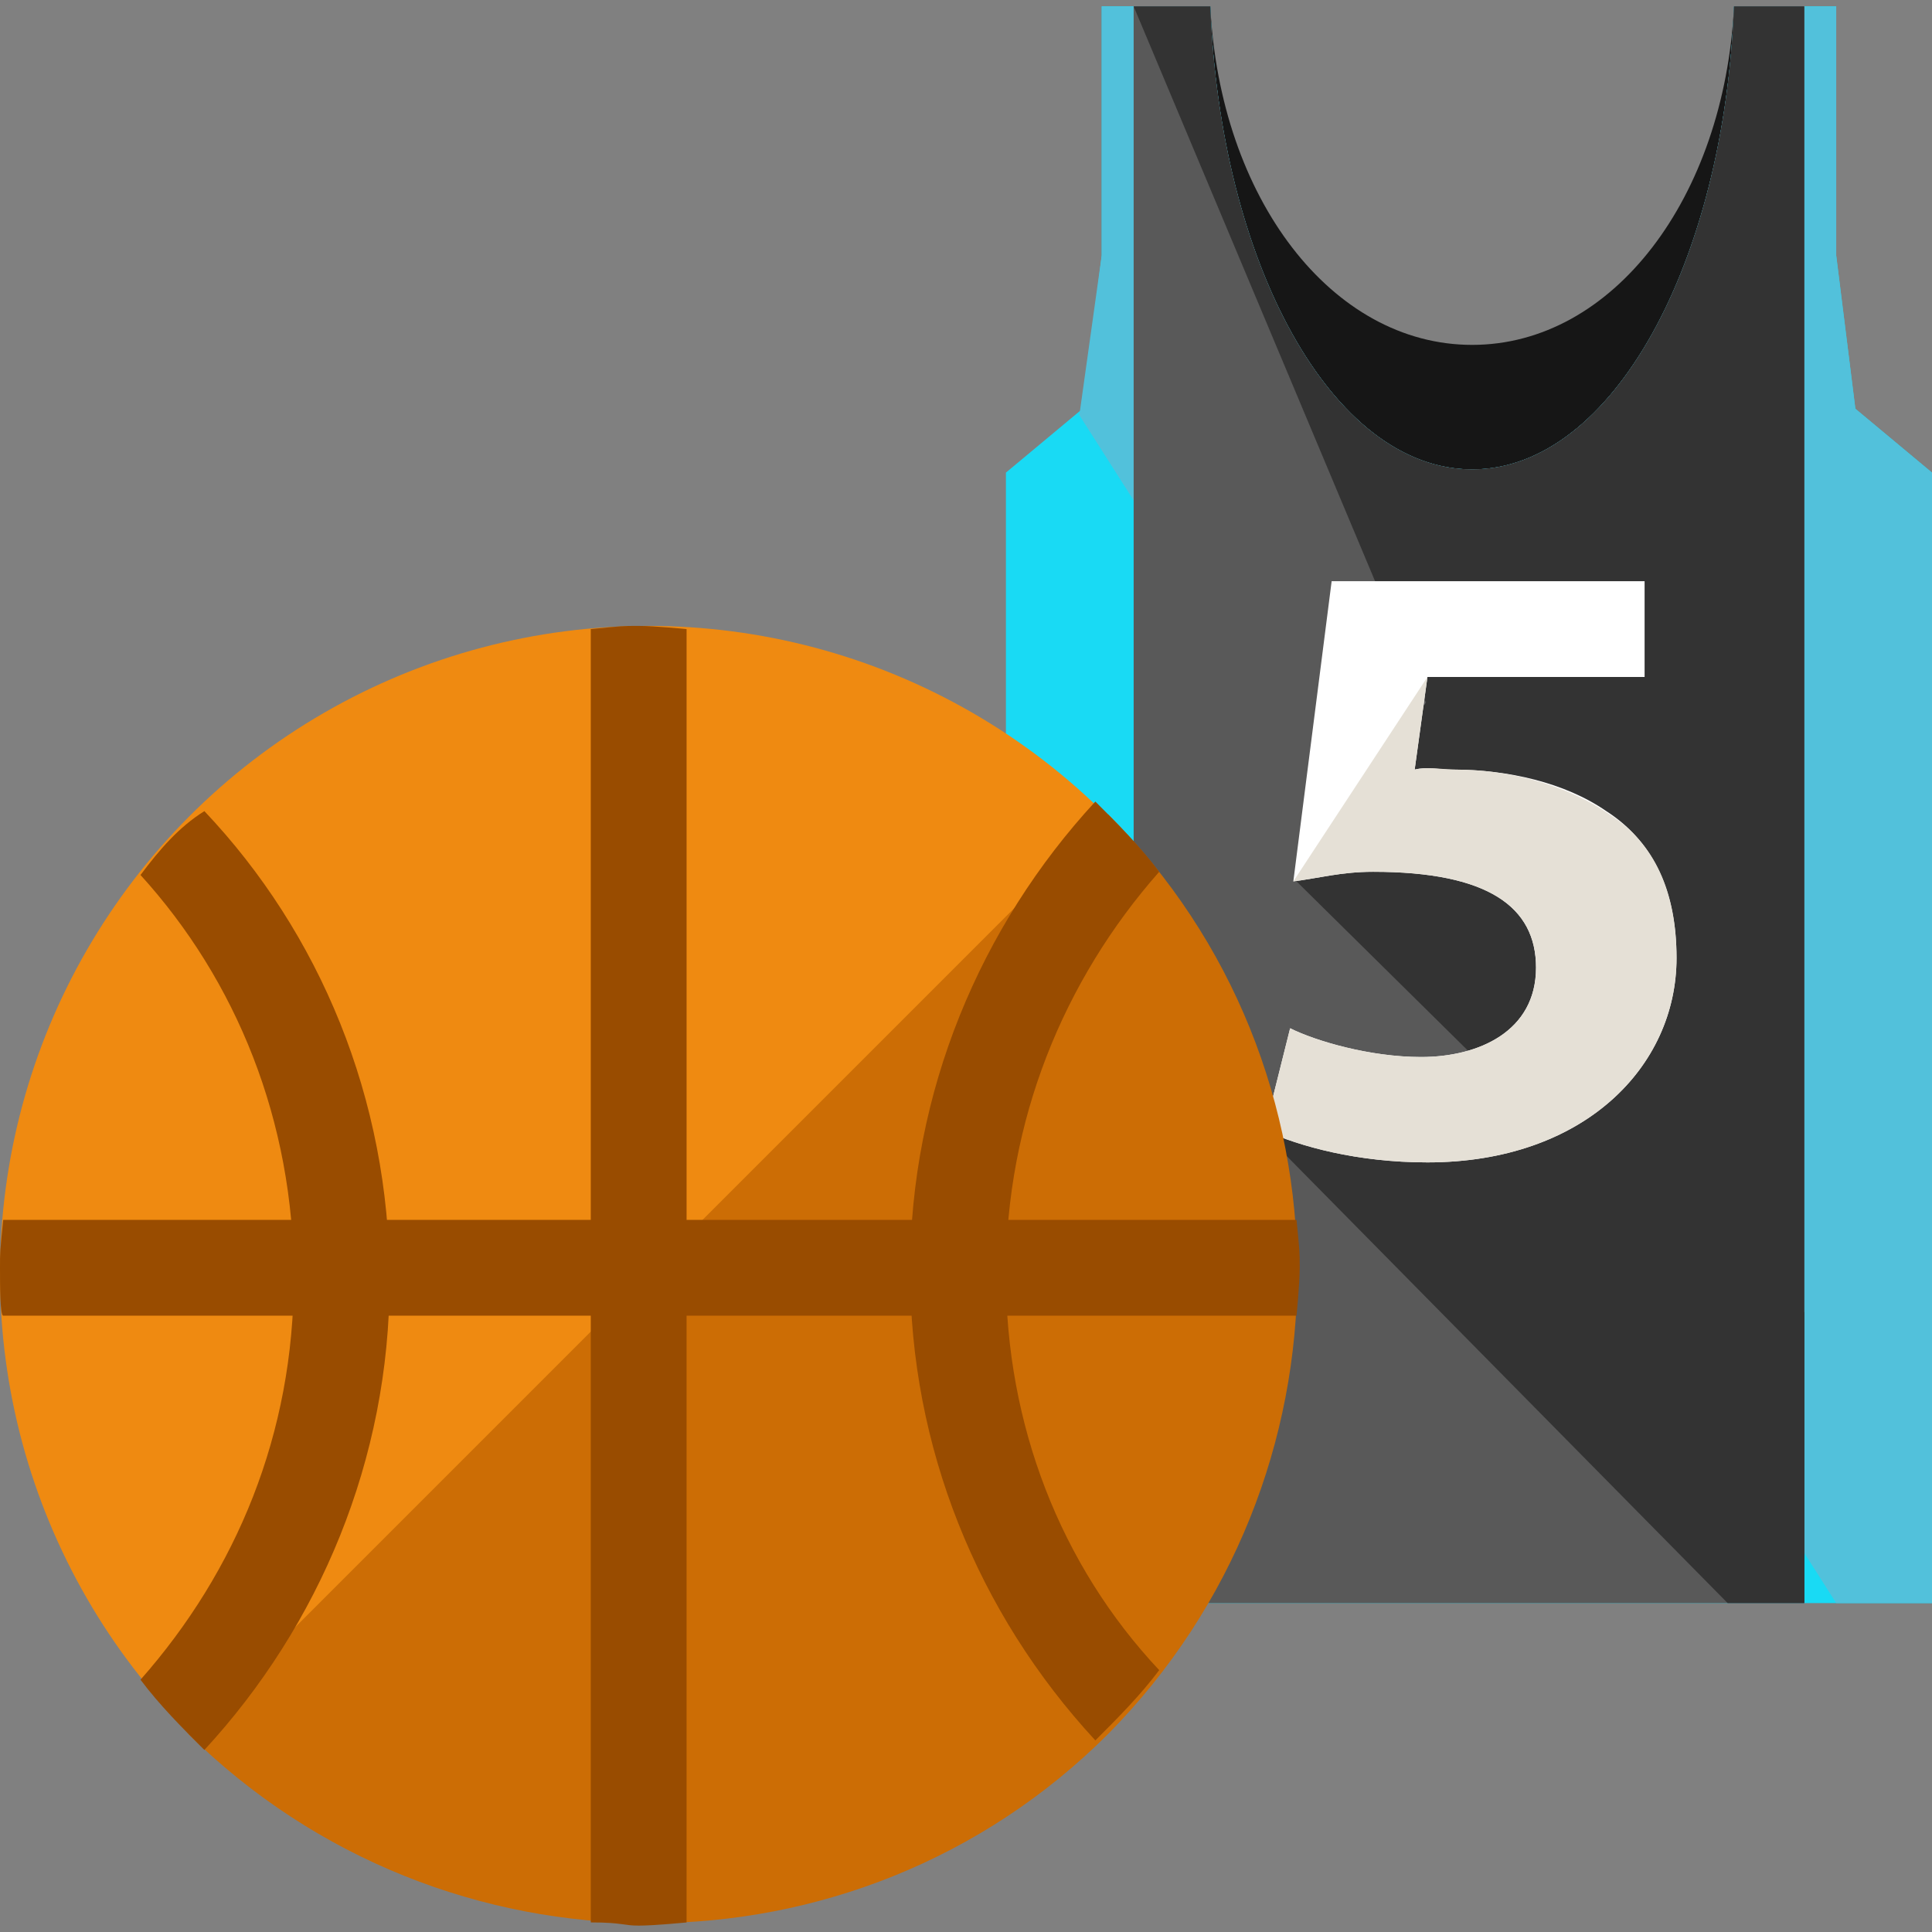
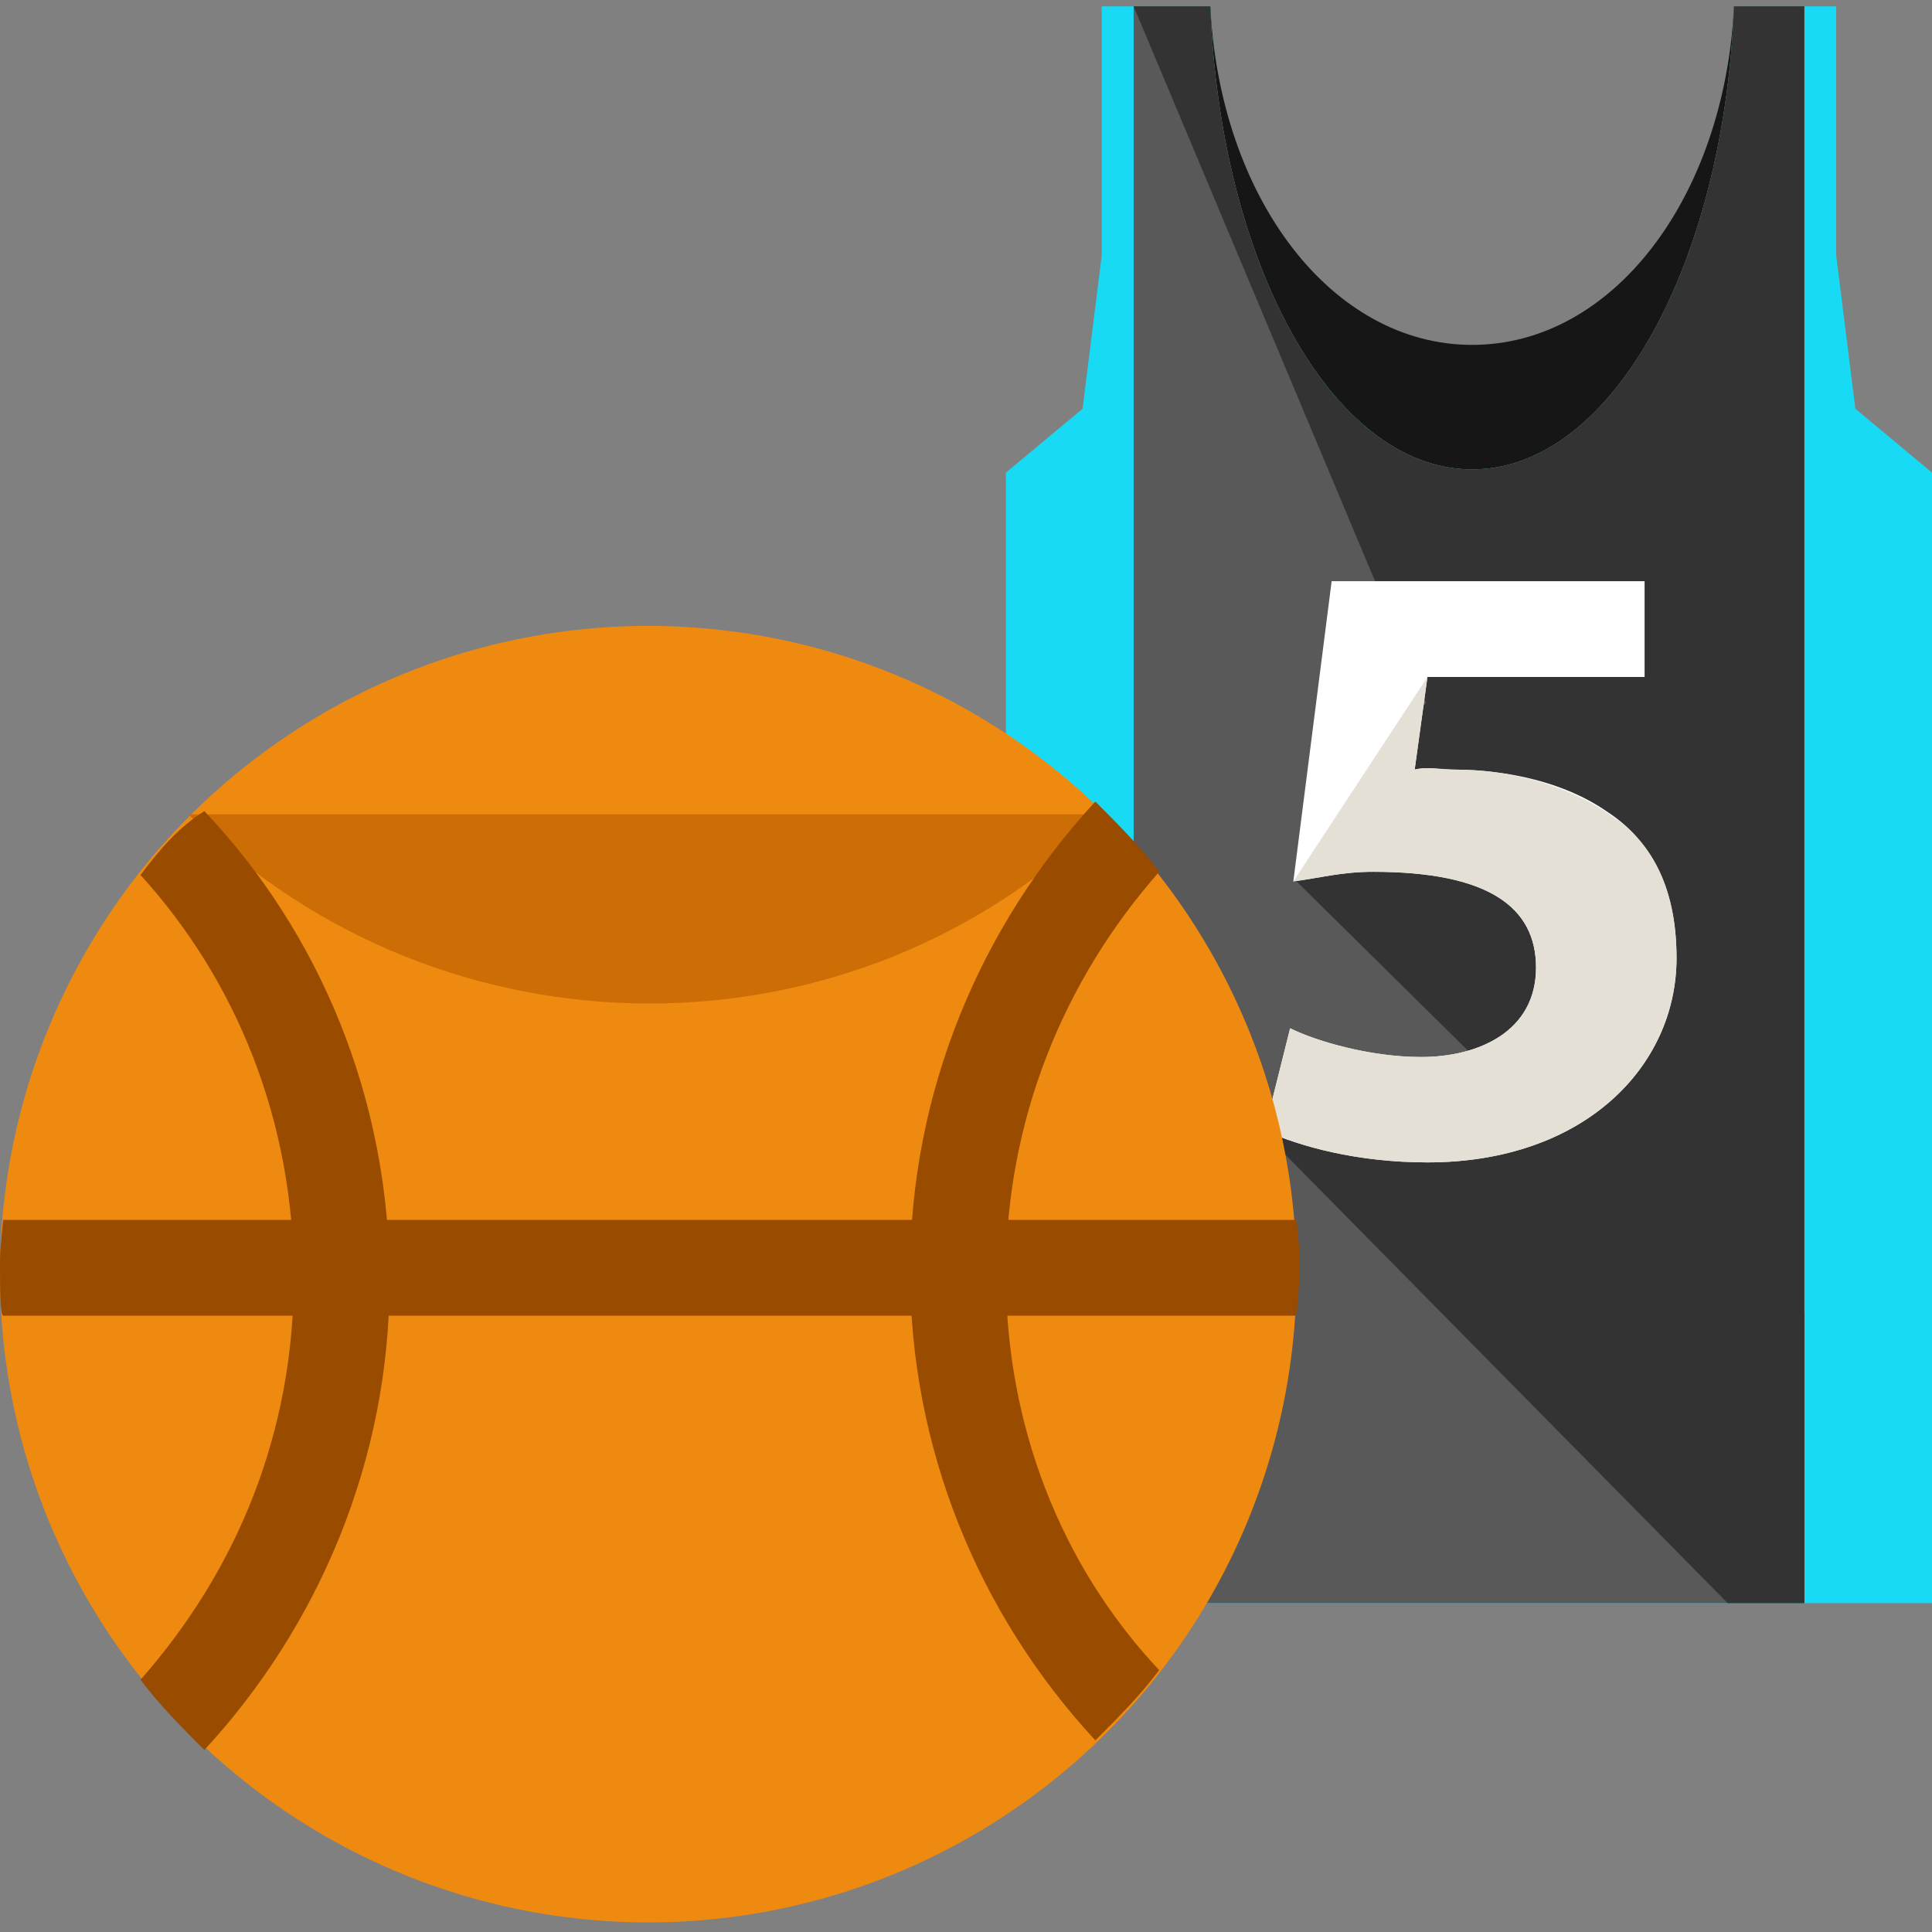
<svg xmlns="http://www.w3.org/2000/svg" height="800px" width="800px" version="1.1" id="Layer_1" viewBox="0 0 484 484" xml:space="preserve">
  <rect x="0" y="0" width="484" height="484" fill="#808080" stroke="none" />
  <path style="fill:#161616;" d="M284,289.6h168V1.6h-17.6c-2.4,48-30.4,84.8-65.6,84.8s-63.2-36.8-65.6-84.8H284V289.6z" />
  <path style="fill:#19DAF4;" d="M464.8,102.4L460,64V1.6h-25.6c-2.4,64-30.4,116-65.6,116s-63.2-52-65.6-116H276V64l-4.8,38.4  l-19.2,16v283.2h26.4h180H484V118.4L464.8,102.4z" />
-   <path style="fill:#52C1DB;" d="M460,401.6h24V118.4l-19.2-16L460,64V1.6h-25.6c-2.4,64-30.4,116-65.6,116s-63.2-52-65.6-116H276V64  l-5.6,40" />
  <path style="fill:#595959;" d="M284,401.6h168V1.6h-17.6c-2.4,64-30.4,116-65.6,116s-63.2-52-65.6-116H284V401.6z" />
  <g>
    <path style="fill:#333333;" d="M452,401.6V1.6h-17.6c-2.4,64-30.4,116-65.6,116s-63.2-52-65.6-116H284" />
    <polygon style="fill:#333333;" points="388,283.2 324.8,220.8 358.4,174.4 420.8,250.4  " />
    <polygon style="fill:#333333;" points="452,328.8 404.8,264.8 317.6,284.8 432.8,401.6 452,401.6  " />
  </g>
  <path style="fill:#FFFFFF;" d="M412,169.6h-54.4l-3.2,23.2c3.2-0.8,5.6,0,9.6,0c13.6,0,28,3.2,38.4,10.4  c11.2,7.2,17.6,19.2,17.6,36.8c0,27.2-23.2,51.2-62.4,51.2c-17.6,0-32-4-40.8-8l6.4-25.6c6.4,3.2,20,7.2,32.8,7.2  c14.4,0,28.8-6.4,28.8-22.4c0-15.2-12-24-40.8-24c-8,0-13.6,1.6-20,2.4l9.6-75.2H412V169.6z" />
  <path style="fill:#E5E0D6;" d="M357.6,169.6l-3.2,23.2c3.2-0.8,7.2,0,10.4,0c13.6,0,28,4,38.4,11.2c11.2,7.2,16.8,19.2,16.8,36  c0,27.2-23.2,51.2-62.4,51.2c-17.6,0-32-4-40.8-8l6.4-25.6c6.4,3.2,20,7.2,32.8,7.2c14.4,0,28.8-6.4,28.8-22.4c0-15.2-12-24-40.8-24  c-8,0-13.6,1.6-20,2.4" />
  <circle style="fill:#EF8A11;" cx="162.4" cy="319.2" r="162.4" />
-   <path style="fill:#CC6D05;" d="M277.6,204c63.2,63.2,63.2,166.4,0,230.4c-63.2,63.2-166.4,63.2-230.4,0" />
+   <path style="fill:#CC6D05;" d="M277.6,204c-63.2,63.2-166.4,63.2-230.4,0" />
  <g>
    <path style="fill:#994C00;" d="M35.2,219.2c24,26.4,38.4,61.6,38.4,100.8s-14.4,73.6-38.4,100.8c4.8,6.4,10.4,12,16,17.6   c28.8-31.2,46.4-72.8,46.4-117.6c0-45.6-17.6-87.2-46.4-117.6C44.8,207.2,40,212.8,35.2,219.2z" />
    <path style="fill:#994C00;" d="M252,319.2c0-38.4,14.4-73.6,38.4-100.8c-4.8-6.4-10.4-12-16-17.6C245.6,232,228,273.6,228,318.4   c0,44,16.8,85.6,46.4,117.6c5.6-5.6,11.2-11.2,16-17.6C265.6,392,252,356.8,252,319.2z" />
    <path style="fill:#994C00;" d="M0,317.6c0,4,0,12,0.8,12h324c0,0,0.8-8,0.8-12s0-4-0.8-12H0.8C0,313.6,0,313.6,0,317.6z" />
-     <path style="fill:#994C00;" d="M148,157.6v324c8,0,8,0.8,12,0.8s12-0.8,12-0.8v-324c0,0-8-0.8-12-0.8S156,156.8,148,157.6z" />
  </g>
</svg>